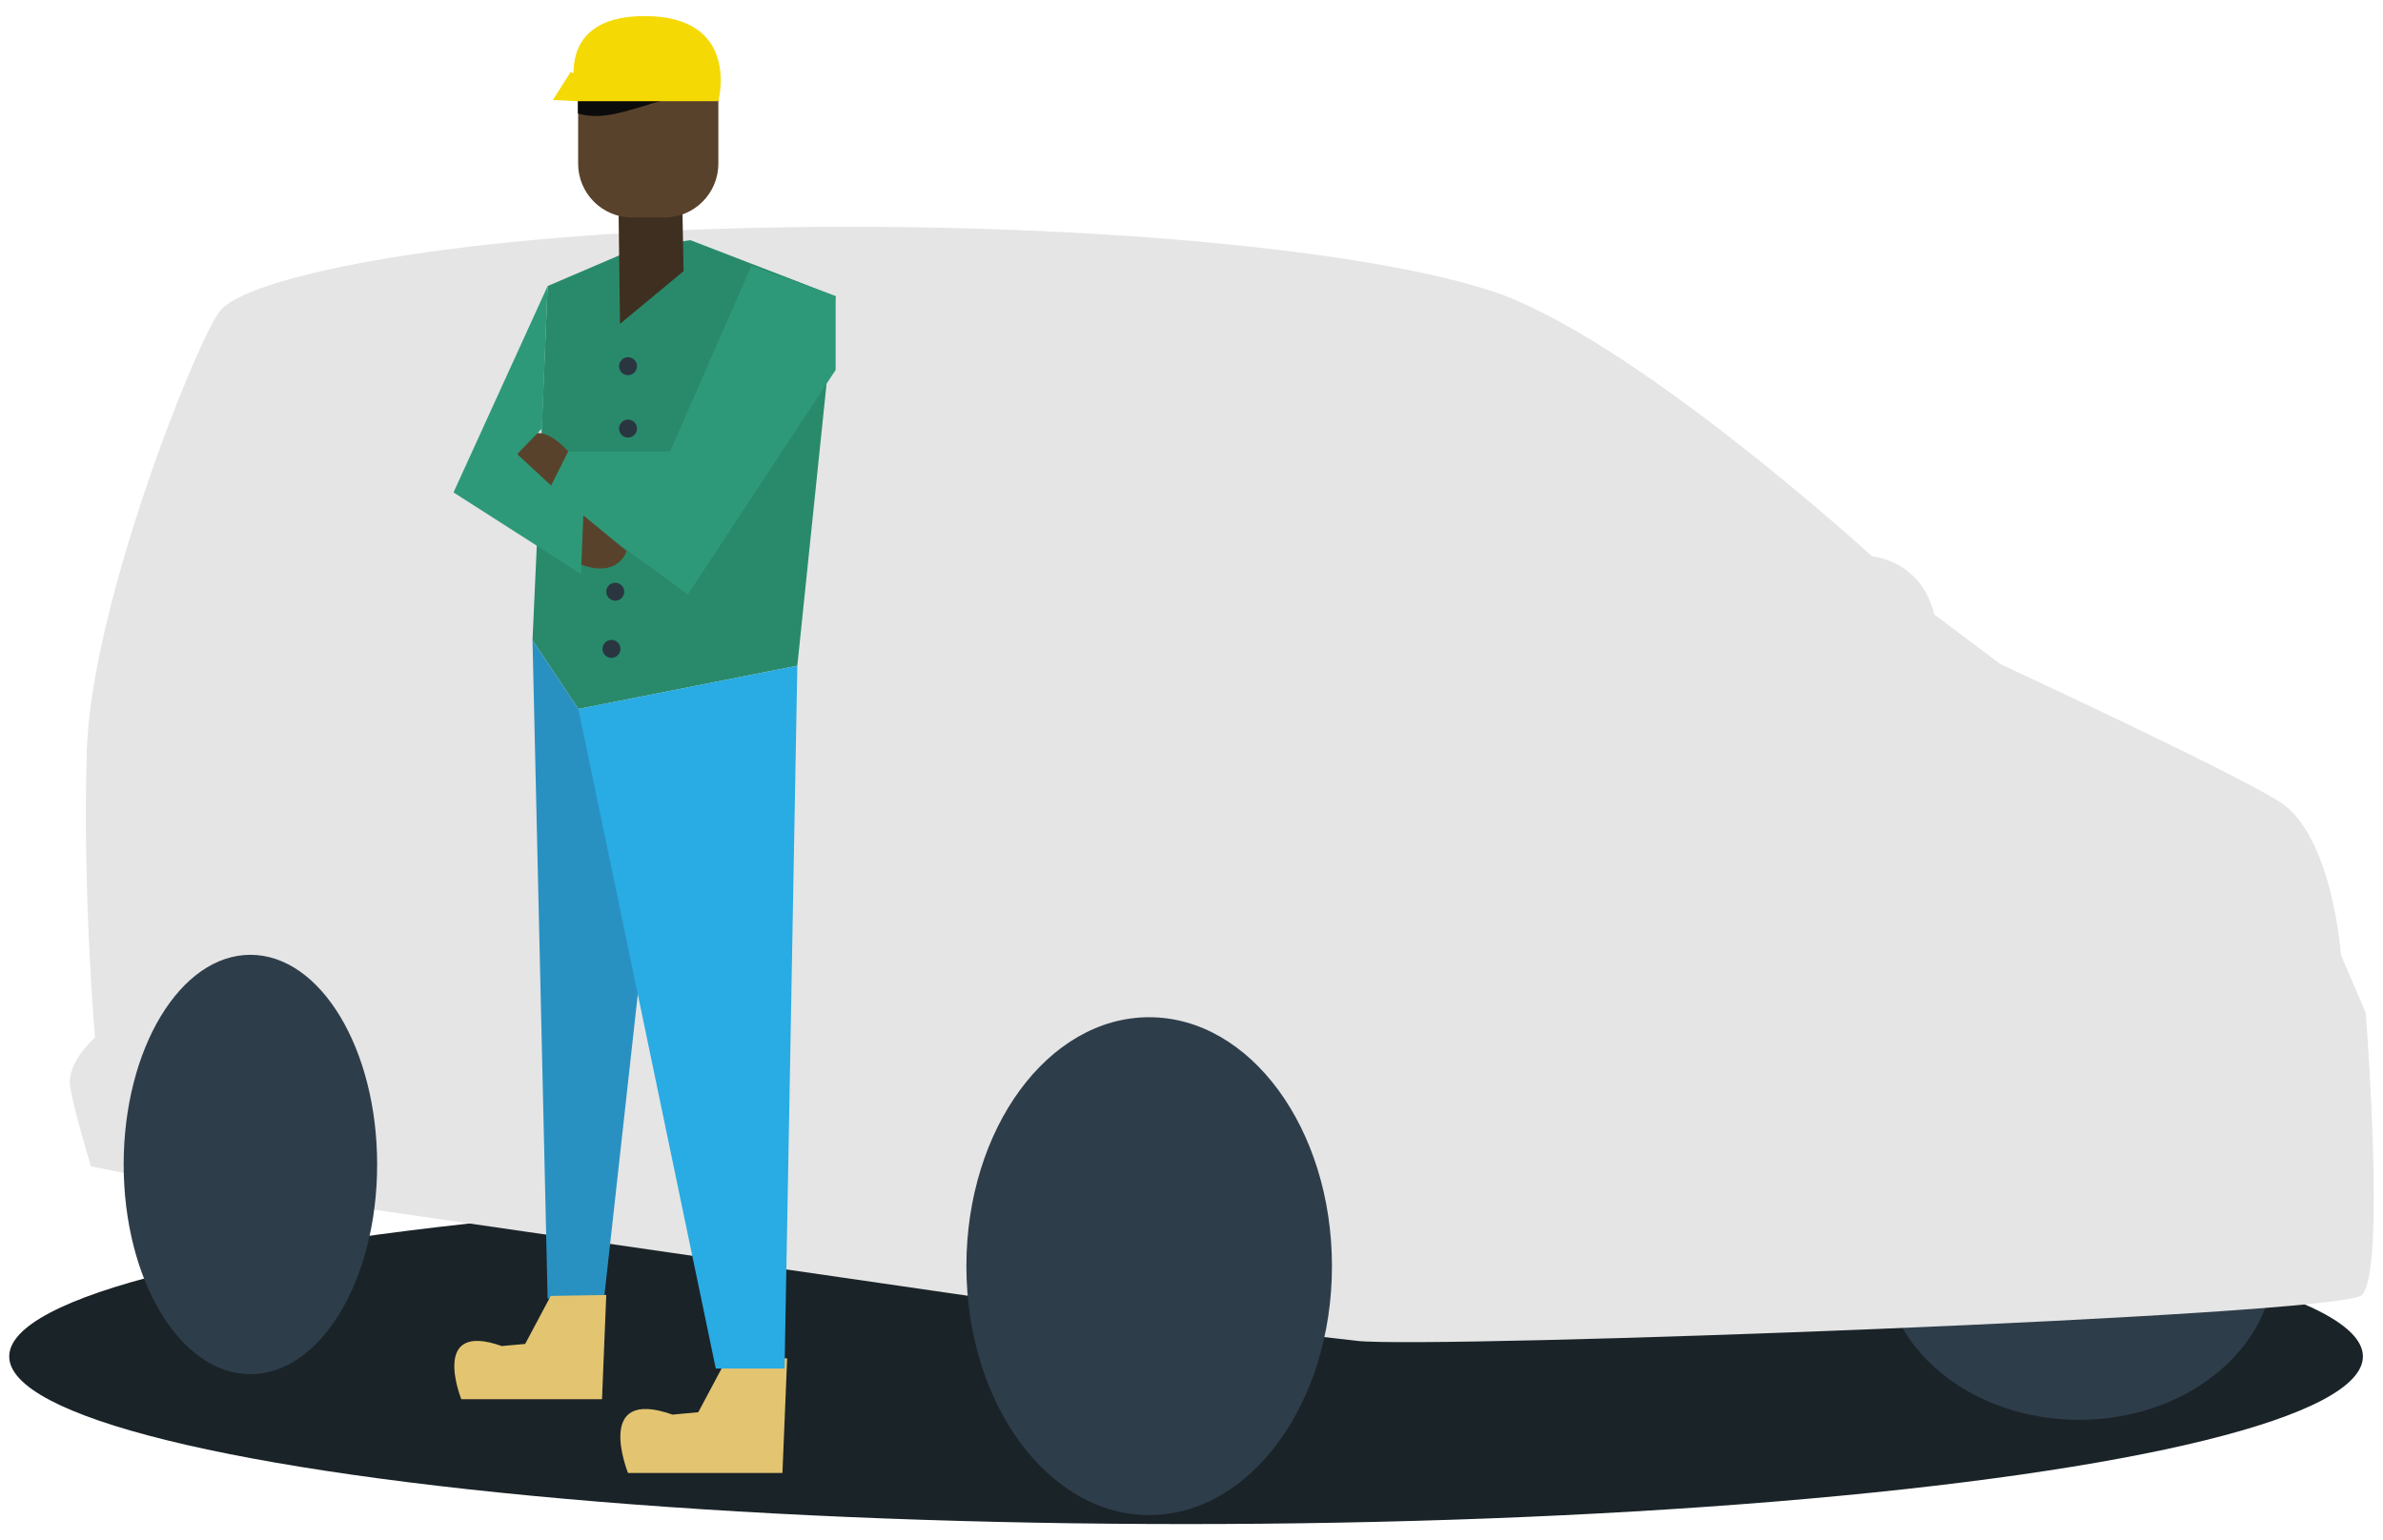
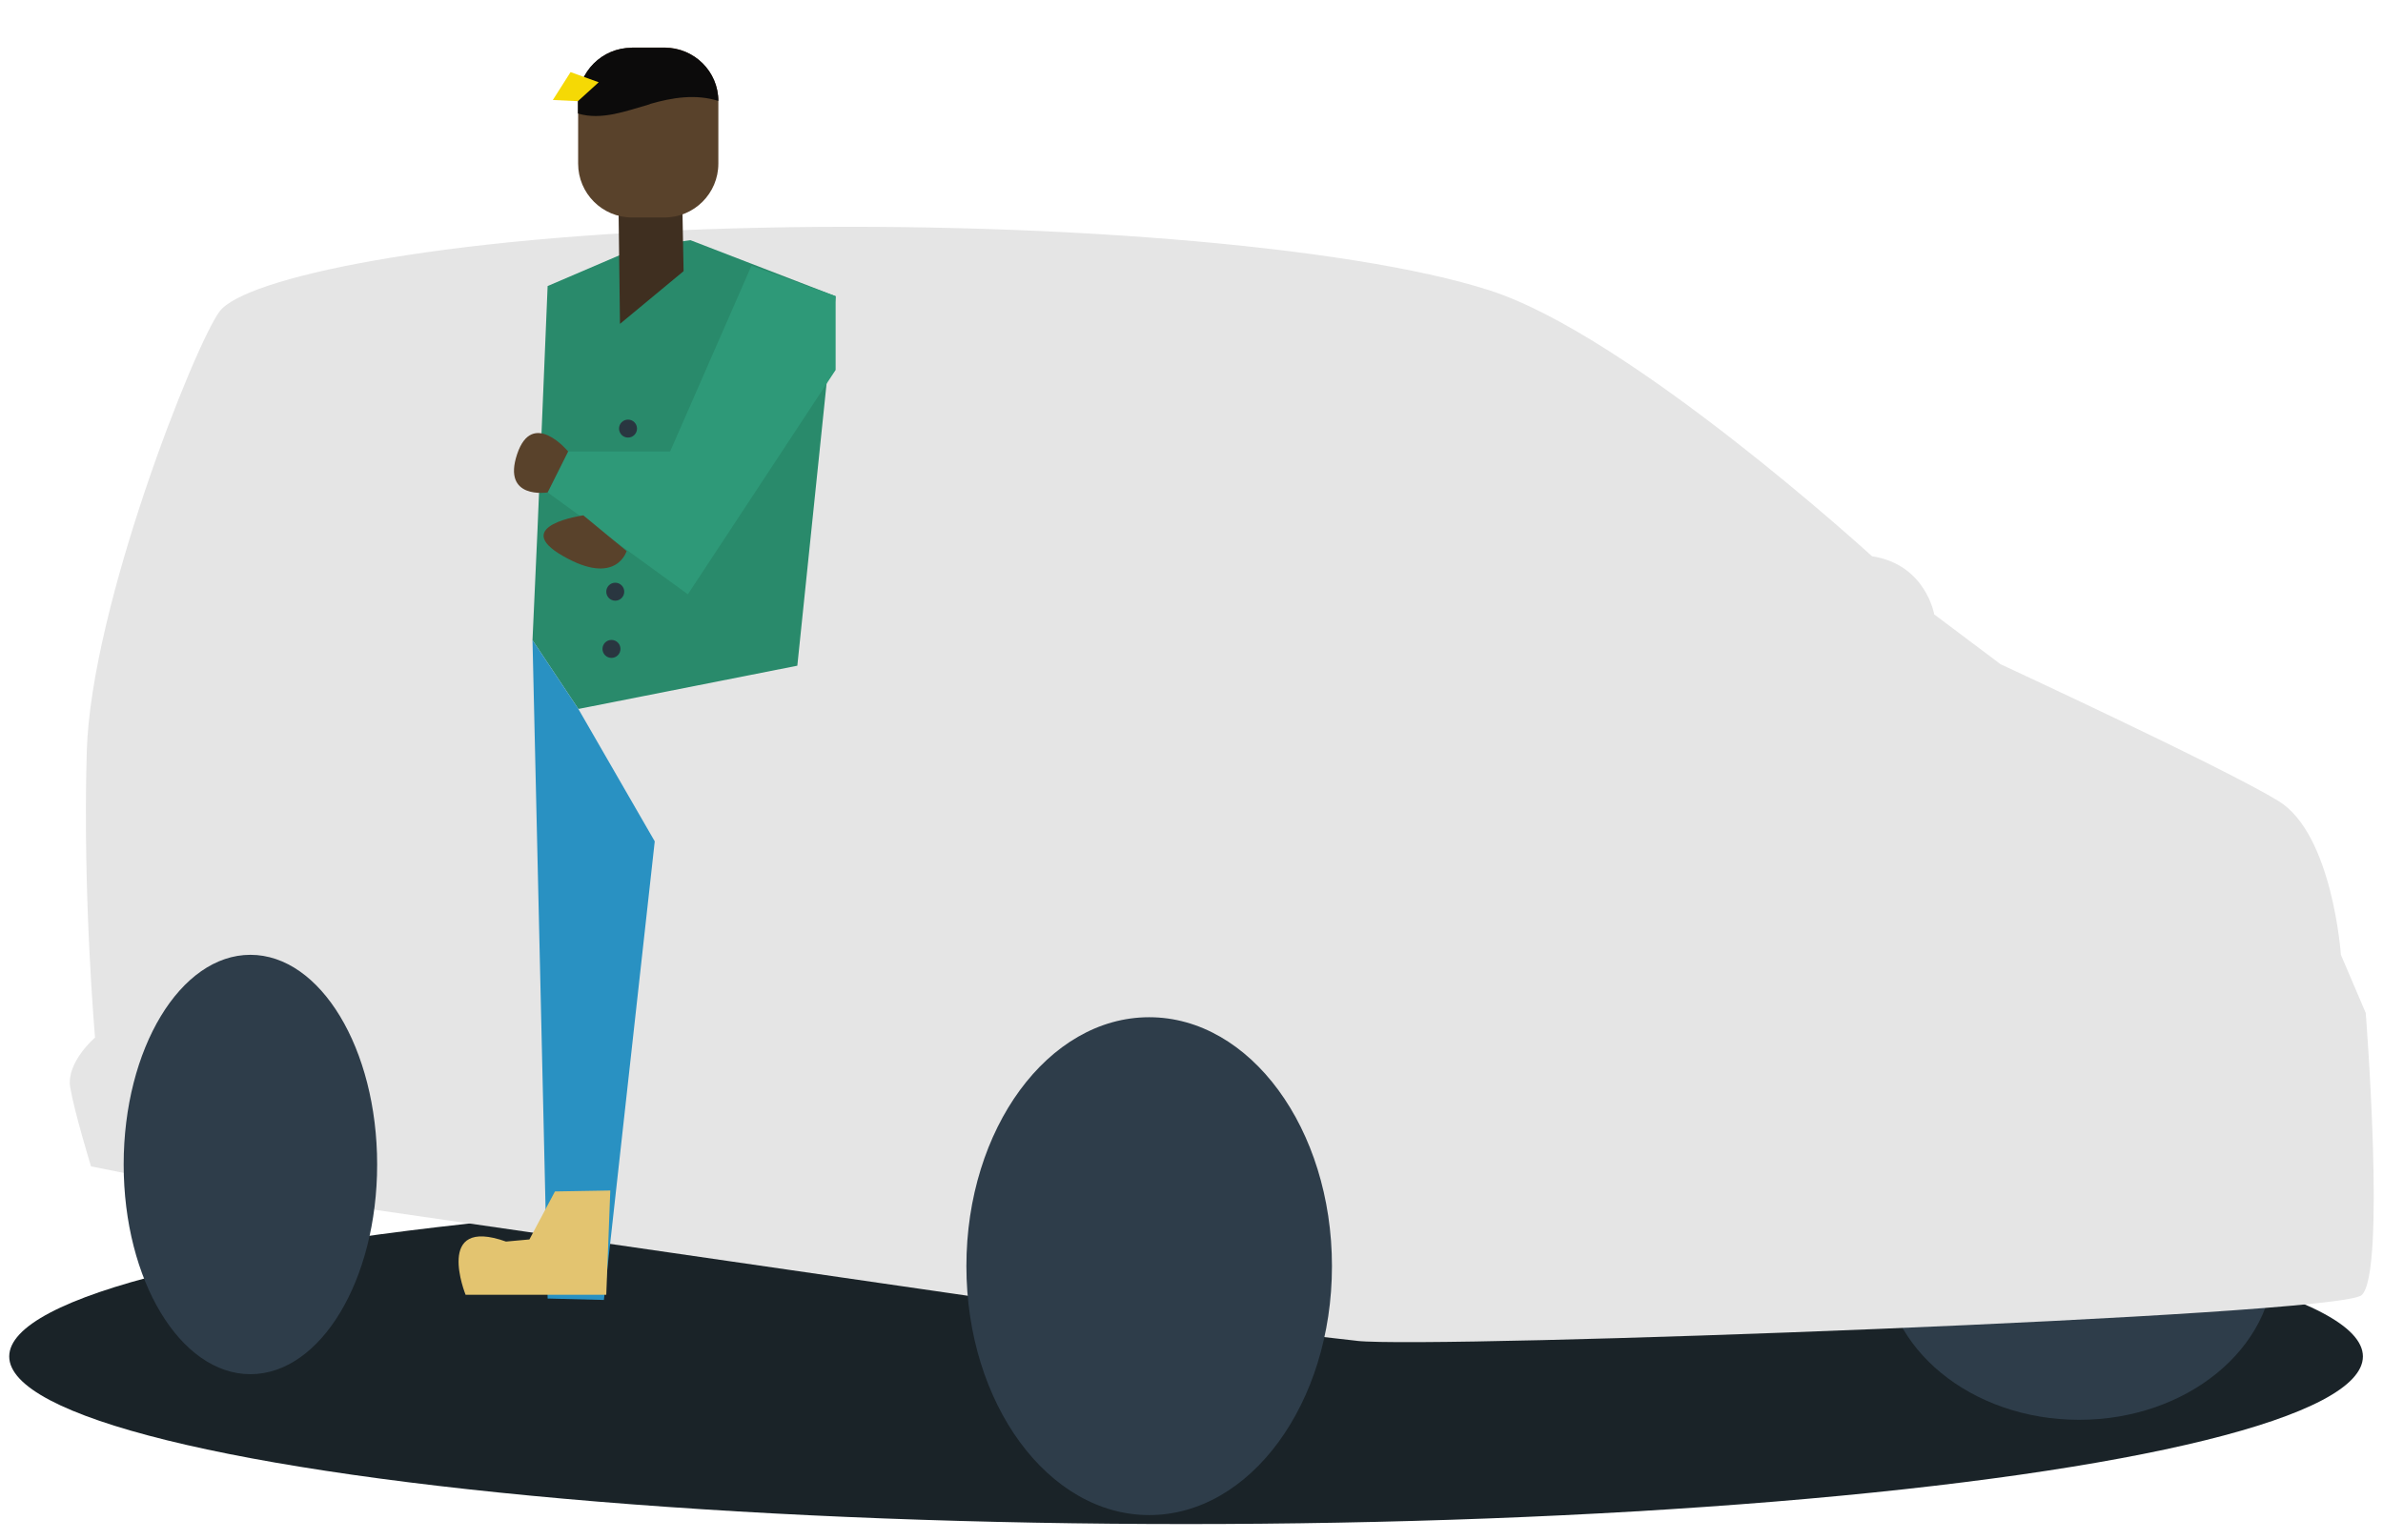
<svg xmlns="http://www.w3.org/2000/svg" id="Layer_1" viewBox="0 0 1007.8 651.5">
  <defs>
    <style>      .st0 {        fill: #0c0b0b;      }      .st1 {        fill: #298a6b;      }      .st2 {        fill: #2e3d4a;      }      .st3 {        fill: #29abe3;      }      .st4 {        fill: #59422b;      }      .st5 {        fill: #3f2f20;      }      .st6 {        fill: #e5e5e5;      }      .st7 {        fill: #1a2328;      }      .st8 {        fill: #e3c470;      }      .st9 {        fill: #2e9978;      }      .st10 {        fill: #293640;      }      .st11 {        fill: #2991c2;      }      .st12 {        fill: #f5d905;      }    </style>
  </defs>
  <ellipse class="st7" cx="501.6" cy="573.8" rx="497.7" ry="70.9" />
  <ellipse class="st2" cx="879.3" cy="533" rx="82.5" ry="67.6" />
  <ellipse id="Ellipse_469" class="st2" cx="682.8" cy="424.1" rx="62.1" ry="98.8" transform="translate(-12.4 20.7) rotate(-1.7)" />
  <path class="st6" d="M573.8,567.2c31.6,3.5,414.4-10.5,424.9-19.3,10.5-8.8,1.8-119.4,1.8-119.4l-10.5-24.6s-3.5-50.9-26.3-65c-22.8-14-117.6-57.9-117.6-57.9l-28.1-21.1s-3.5-21.1-26.3-24.6c0,0-101.8-93.1-161.5-112.4-59.7-19.3-193.1-29.8-319.6-26.3s-207.2,21.1-217.7,35.1c-10.5,14-54.4,124.7-56.2,186.1-1.8,61.5,3.5,121.1,3.5,121.1,0,0-12.3,10.5-10.5,21.1s8.8,33.4,8.8,33.4l17.6,3.5,363.4,52.7,154.5,17.6h0Z" />
  <ellipse class="st2" cx="486" cy="535.6" rx="77.3" ry="105.3" />
  <ellipse class="st2" cx="105.9" cy="492.6" rx="53.6" ry="88.7" />
  <g>
-     <path class="st8" d="M332.9,574.6l-2,48.5h-65.3s-14.8-36.6,18.8-24.7l10.9-1,11.9-22.3,25.7-.5h0Z" />
    <polygon class="st1" points="269.4 104.8 231.6 121 227.3 224.4 225.2 270.8 244.6 299.9 337.2 281.6 353.4 125.3 292 101.6 269.4 104.8" />
    <polygon class="st5" points="262.2 137 289.1 114.7 288.3 72.6 261.4 73 262.2 137" />
    <path class="st4" d="M267.3,20.1h13.7c12.6,0,22.8,10.2,22.8,22.8v26.3c0,12.6-10.2,22.8-22.8,22.8h-13.7c-12.6,0-22.8-10.2-22.8-22.8v-26.2c0-12.6,10.2-22.8,22.8-22.8h0Z" />
    <path class="st0" d="M274.8,44c9.7-2.8,19.5-4.3,29-1.3,0-12.5-10.2-22.5-22.7-22.5h-14c-12.5,0-22.7,10.2-22.7,22.7v5.1c10,3.1,20.8-1.2,30.4-3.9h0Z" />
    <polygon class="st9" points="317.8 112.4 283.4 191 240.3 191 231.6 208.3 290.9 251.4 353.4 156.5 353.4 125.3 317.8 112.4" />
    <path class="st4" d="M240.3,191s-15.1-18.3-21.6,1.1c-6.5,19.4,12.9,16.2,12.9,16.2l8.6-17.2Z" />
    <path class="st4" d="M246.7,218l18.3,15.1s-4.3,15.1-26.9,2.1c-22.6-12.9,8.6-17.2,8.6-17.2h0Z" />
-     <polygon class="st9" points="231.6 121 191.8 208.3 245.7 242.8 246.7 218 218.7 192.1 229.2 181.3 231.6 121" />
-     <circle class="st10" cx="265.6" cy="154.9" r="3.8" />
    <circle class="st10" cx="265.6" cy="181.3" r="3.8" />
    <circle class="st10" cx="260.2" cy="250.3" r="3.8" />
    <circle class="st10" cx="258.6" cy="274.5" r="3.8" />
-     <path class="st12" d="M244.4,42.8h59.4c0-.1,9.7-36-31.2-36s-28.2,36-28.2,36Z" />
    <polygon class="st12" points="241.3 30.5 233.8 42.3 244.4 42.8 253.2 34.8 241.3 30.5" />
    <polygon class="st11" points="225.2 270.8 231.6 549.3 255.4 549.9 276.9 355.9 244.6 299.9 225.2 270.8" />
-     <polygon class="st3" points="244.6 299.9 302.7 578.9 331.8 578.9 337.2 281.6 244.6 299.9" />
-     <path class="st8" d="M256.4,547.7l-1.8,44.2h-59.5s-13.5-33.4,17.1-22.5l9.9-.9,10.8-20.3,23.4-.4Z" />
+     <path class="st8" d="M256.4,547.7h-59.5s-13.5-33.4,17.1-22.5l9.9-.9,10.8-20.3,23.4-.4Z" />
  </g>
</svg>